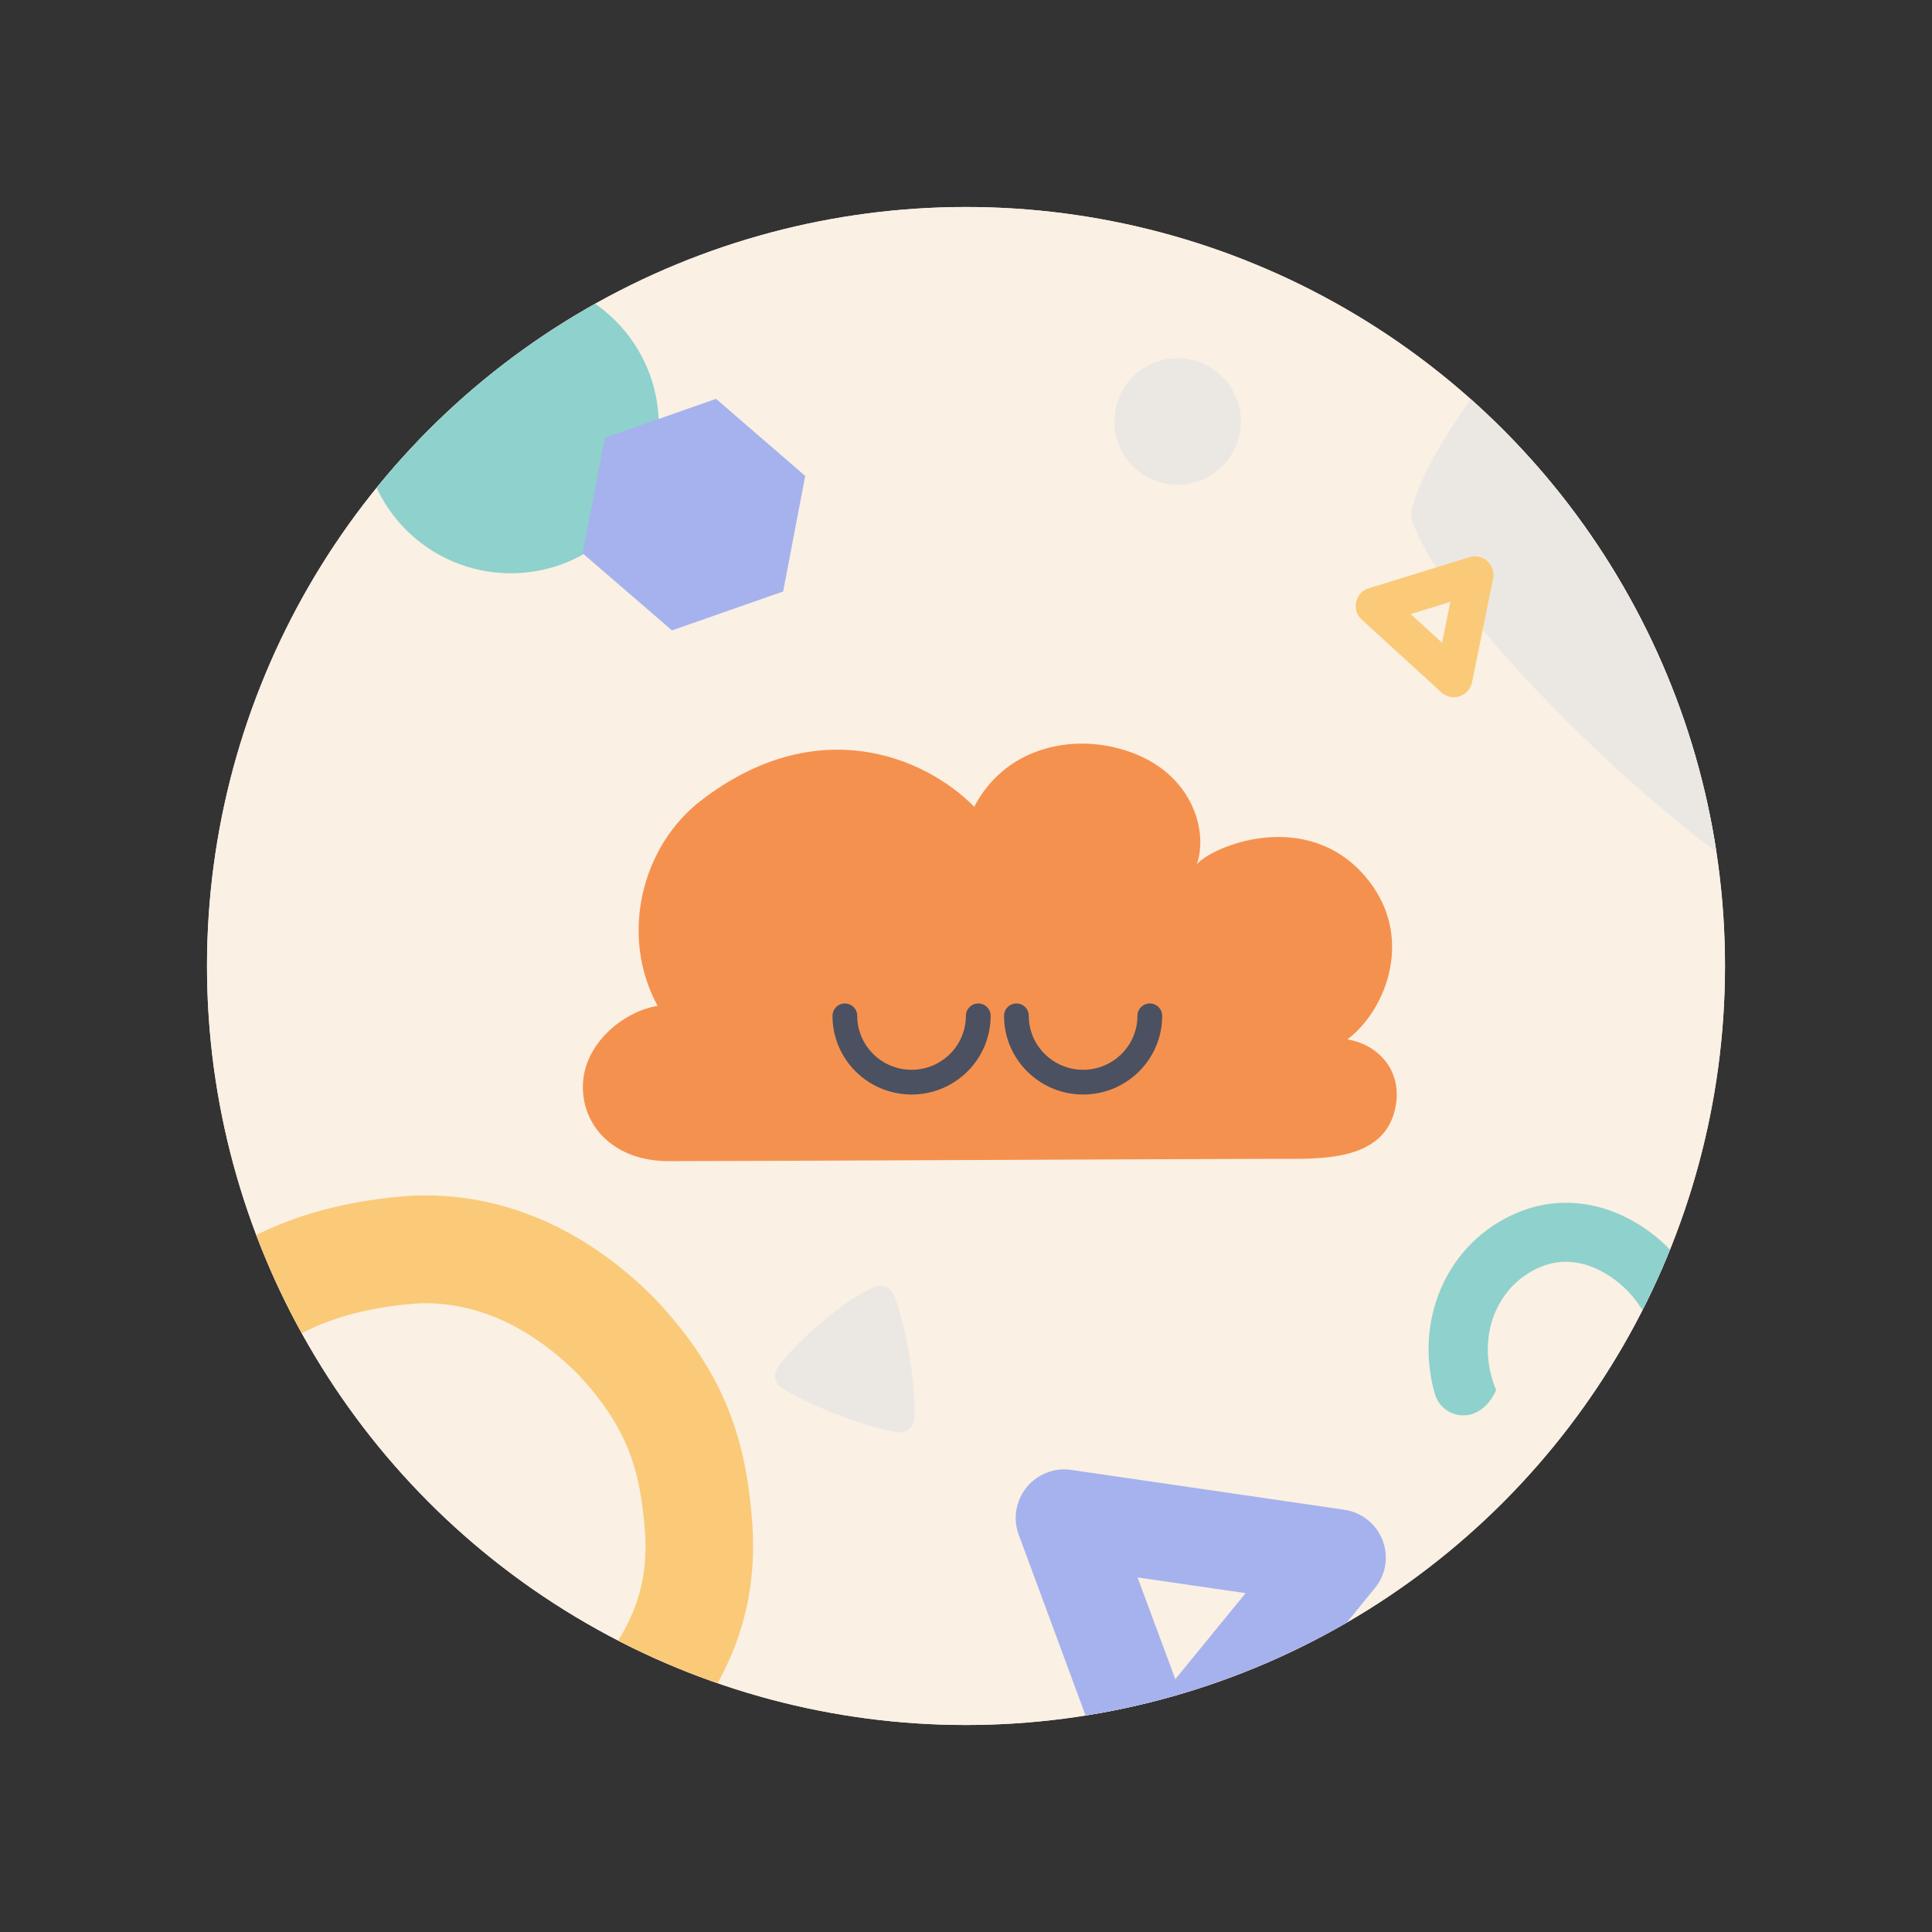
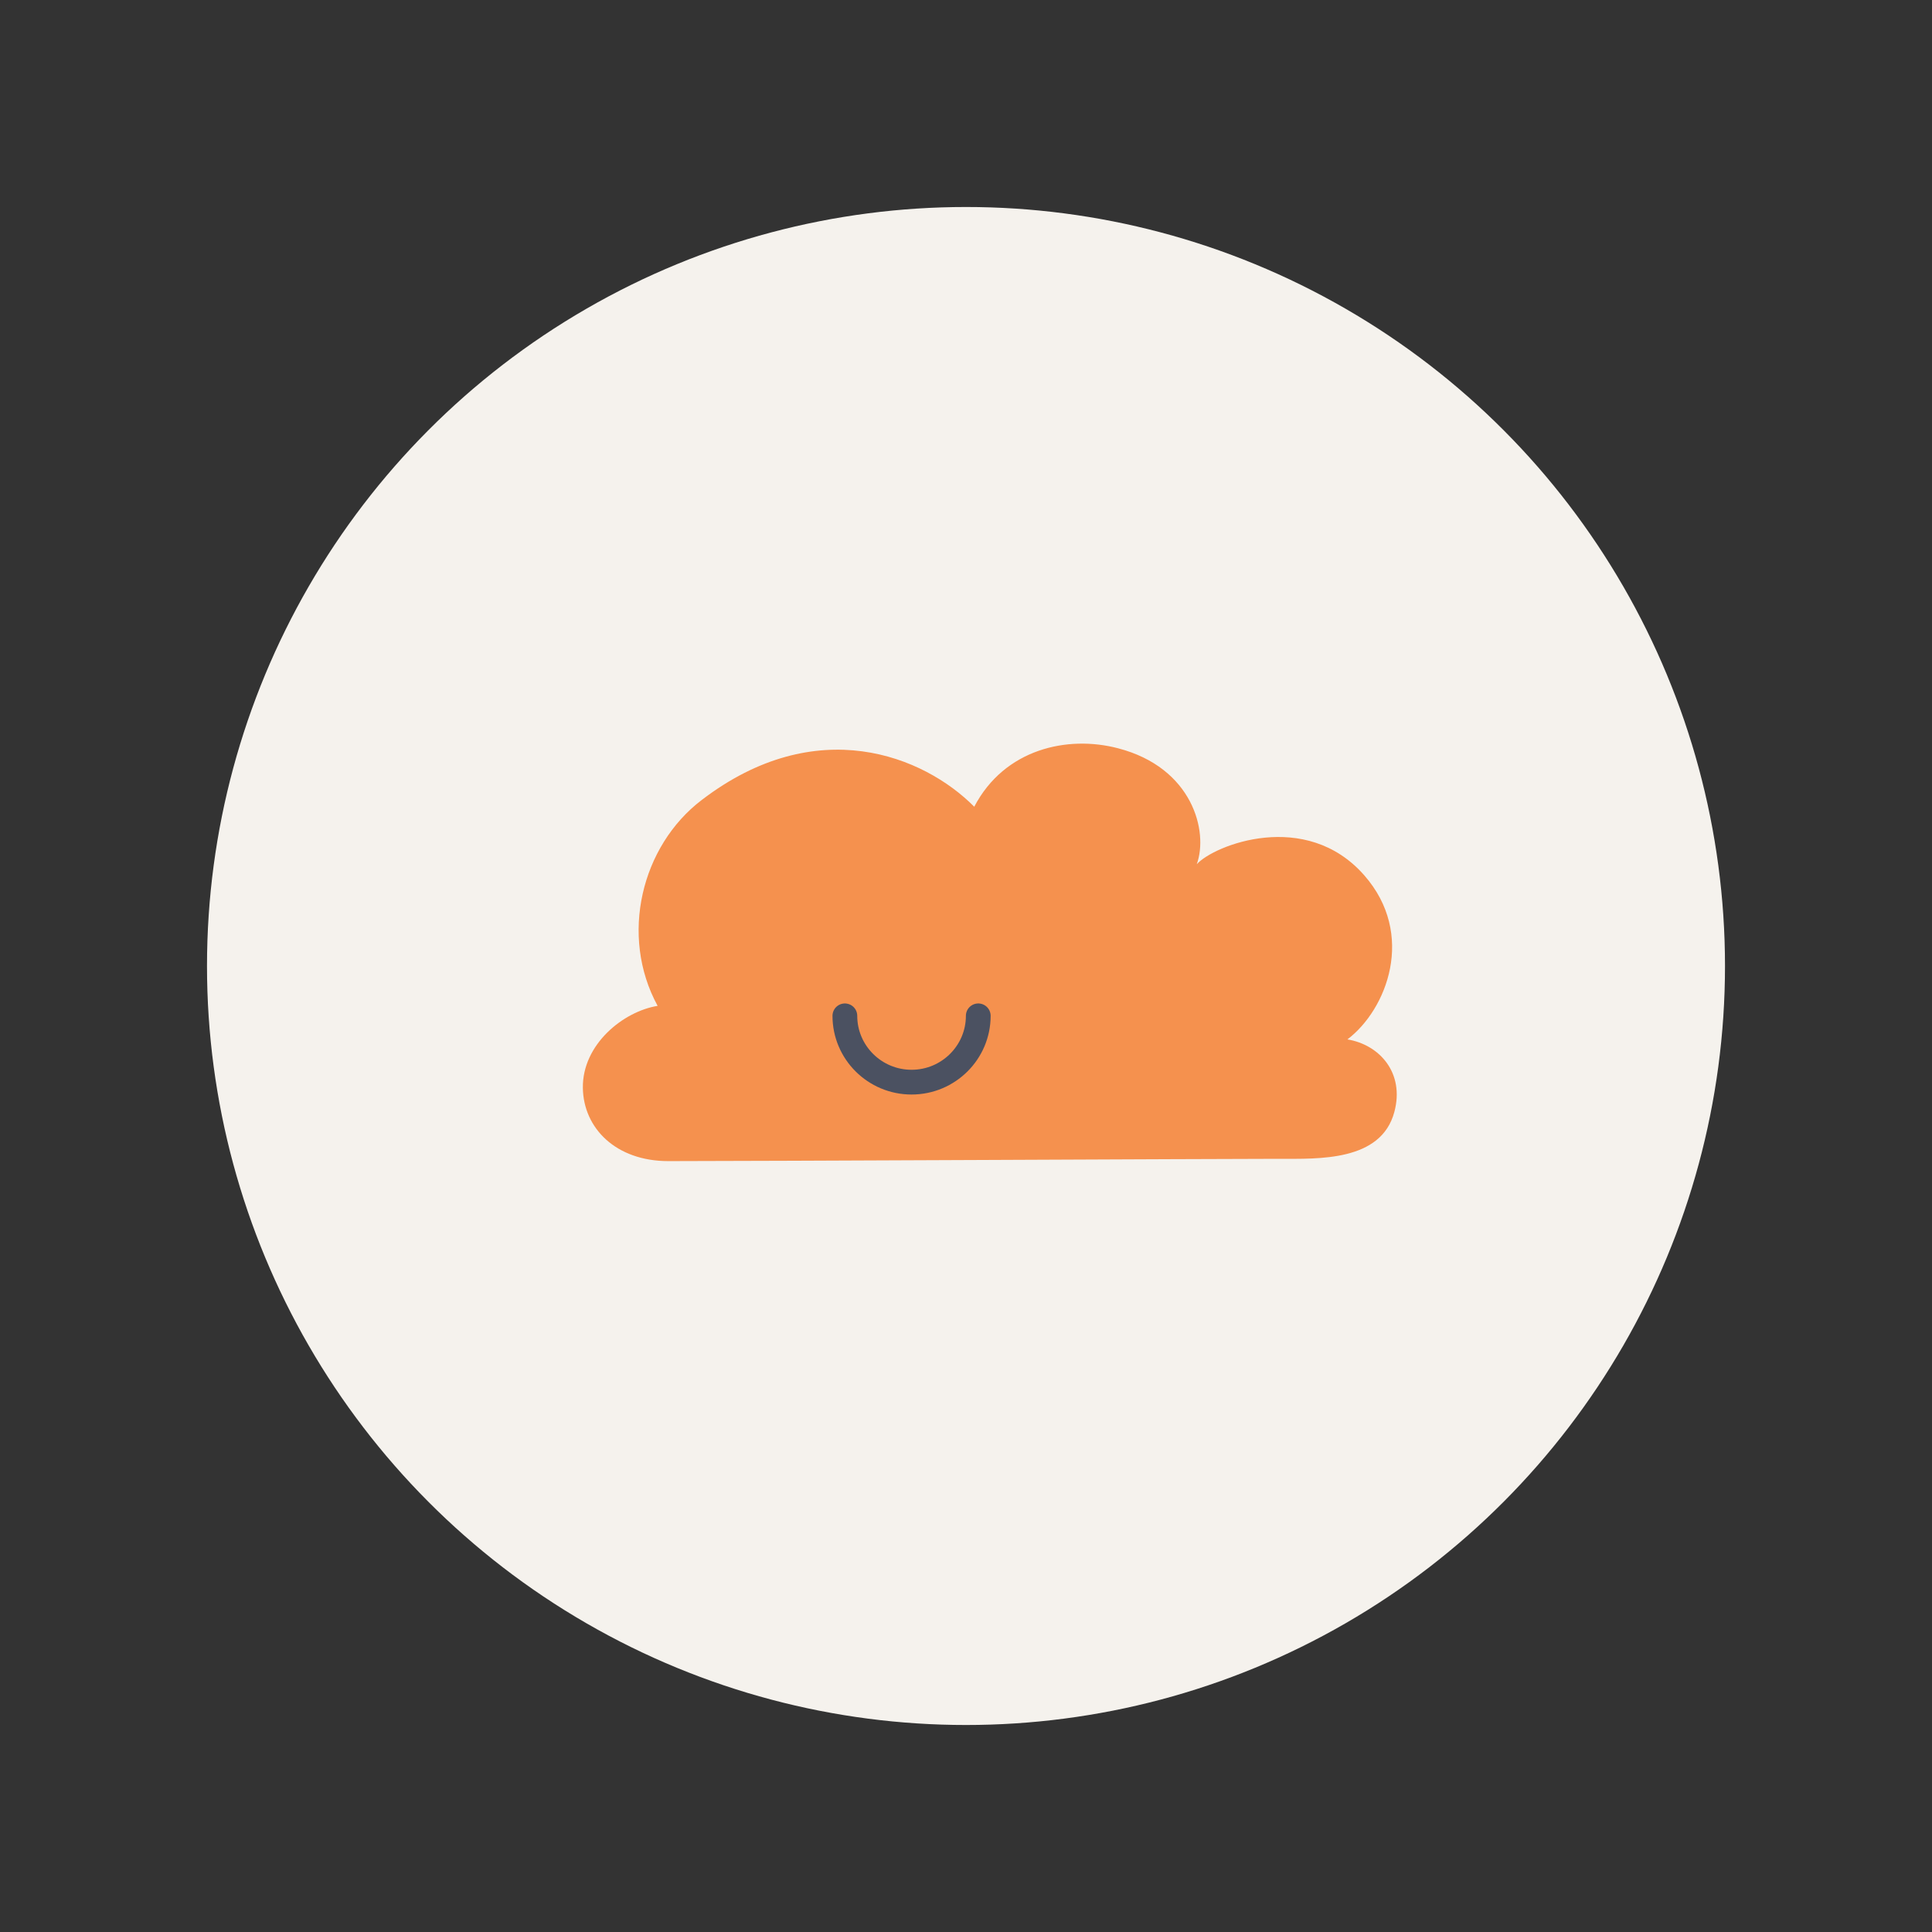
<svg xmlns="http://www.w3.org/2000/svg" xmlns:xlink="http://www.w3.org/1999/xlink" version="1.1" x="0px" y="0px" viewBox="0 0 1008 1008" style="enable-background:new 0 0 1008 1008;" xml:space="preserve">
  <rect x="0" y="0" width="1008" height="1008" fill="#333333" stroke="none" />
  <style type="text/css">
	.st0{fill:#FAF0E3;}
	.st1{fill:#FFFFFF;}
	.st2{fill:#FAF0E4;}
	.st3{fill:#FACA78;}
	.st4{fill:#80D2F2;}
	.st5{fill:#FAF7F2;}
	.st6{fill:#F5F2ED;}
	.st7{fill:#505669;}
	.st8{clip-path:url(#SVGID_2_);}
	.st9{fill:none;stroke:#4B5161;stroke-width:9.227;stroke-linecap:round;stroke-miterlimit:10;}
	.st10{fill:#4B5161;stroke:#64BBDE;stroke-width:38.434;stroke-linecap:round;stroke-miterlimit:10;}
	.st11{clip-path:url(#SVGID_4_);}
	.st12{fill:#72C7E8;}
	.st13{fill:#F4E6D5;}
	.st14{clip-path:url(#SVGID_6_);}
	.st15{fill:#F5A571;}
	.st16{fill:none;stroke:#F5A571;stroke-width:93.076;stroke-linecap:round;stroke-miterlimit:10;}
	.st17{fill:#F47D31;}
	.st18{fill:none;}
	.st19{fill:#FCF5EB;}
	.st20{fill:#4B5161;}
	.st21{fill:#828DAB;}
	
		.st22{opacity:0.44;clip-path:url(#SVGID_8_);fill:none;stroke:#F5914E;stroke-width:52.957;stroke-linecap:round;stroke-miterlimit:10;}
	.st23{fill:#F37D31;}
	.st24{fill:#64BBDE;}
	.st25{clip-path:url(#SVGID_10_);}
	.st26{fill:#7A7481;}
	.st27{clip-path:url(#SVGID_10_);fill:none;stroke:#7A7481;stroke-width:51.671;stroke-linecap:round;stroke-miterlimit:10;}
	.st28{fill:#514241;}
	.st29{fill:#6E778F;}
	.st30{fill:#5A6275;}
	.st31{clip-path:url(#SVGID_14_);fill:#4B5161;}
	.st32{clip-path:url(#SVGID_16_);fill:#4B5161;}
	.st33{fill:none;stroke:#4B5161;stroke-width:16.77;stroke-linecap:round;stroke-linejoin:round;stroke-miterlimit:10;}
	.st34{fill:none;stroke:#F5F2ED;stroke-width:25;stroke-linecap:round;stroke-linejoin:round;stroke-miterlimit:10;}
	.st35{fill:#EFECE7;}
	.st36{fill:#665352;}
	.st37{fill:none;stroke:#514241;stroke-width:12.188;stroke-linecap:round;stroke-miterlimit:10;}
	.st38{fill:#FFDEA6;}
	.st39{clip-path:url(#SVGID_18_);fill:#F3F1EC;}
	.st40{clip-path:url(#SVGID_18_);fill:#514241;}
	.st41{clip-path:url(#SVGID_20_);fill:#F3F1EC;}
	.st42{clip-path:url(#SVGID_20_);fill:#514241;}
	.st43{fill:#FED58C;}
	.st44{fill:#A0E4F9;}
	.st45{fill:#52B6DE;}
	.st46{opacity:0.58;fill:#F5C471;}
	.st47{fill:none;stroke:#FFFFFF;stroke-width:13;stroke-linecap:round;stroke-miterlimit:10;}
	.st48{fill:none;stroke:#665352;stroke-width:12.188;stroke-linecap:round;stroke-miterlimit:10;}
	.st49{fill:none;stroke:#514241;stroke-width:3.855;stroke-linecap:round;stroke-miterlimit:10;}
	.st50{fill:none;stroke:#F5A571;stroke-width:48.385;stroke-linecap:round;stroke-miterlimit:10;}
	.st51{fill:none;stroke:#514241;stroke-width:10.852;stroke-linecap:round;stroke-linejoin:round;stroke-miterlimit:10;}
	.st52{fill:none;stroke:#514241;stroke-width:10.852;stroke-linecap:round;stroke-miterlimit:10;}
	.st53{clip-path:url(#SVGID_22_);fill:#F5F2ED;}
	.st54{clip-path:url(#SVGID_22_);}
	.st55{fill:#EBE8E4;}
	.st56{fill:none;stroke:#EBE8E4;stroke-width:2.178;stroke-linecap:round;stroke-miterlimit:10;}
	.st57{clip-path:url(#SVGID_22_);fill:#FAF7F2;}
	.st58{fill:none;stroke:#EFECE7;stroke-width:2.007;stroke-linecap:round;stroke-miterlimit:10;}
	.st59{fill:none;stroke:#EBE8E4;stroke-width:2.353;stroke-miterlimit:10;}
	.st60{fill:none;stroke:#F5F2ED;stroke-width:2.563;stroke-miterlimit:10;}
	.st61{fill:#F7ECDC;}
	.st62{fill:#544F59;}
	.st63{fill:#F5C471;}
	.st64{fill:#FC7C86;}
	.st65{fill:none;stroke:#FED58C;stroke-width:5.844;stroke-linecap:round;stroke-miterlimit:10;}
	.st66{fill:#4592D1;}
	.st67{fill:#F26C77;}
	.st68{fill:none;stroke:#4B5161;stroke-width:1.272;stroke-linecap:round;stroke-linejoin:round;stroke-miterlimit:10;}
	.st69{fill:#F3F1EC;}
	.st70{fill:none;stroke:#FC7C86;stroke-width:5.844;stroke-linecap:round;stroke-miterlimit:10;}
	.st71{fill:none;stroke:#7A7482;stroke-width:1.394;stroke-linecap:round;stroke-miterlimit:10;}
	.st72{fill:#524D57;}
	.st73{fill:none;stroke:#524D57;stroke-width:4.461;stroke-linecap:round;stroke-miterlimit:10;}
	.st74{fill:#7A7482;}
	.st75{fill:#67626E;}
	.st76{fill:none;stroke:#FCF5EB;stroke-width:3.596;stroke-miterlimit:10;}
	.st77{fill:none;stroke:#FCF5EB;stroke-width:1.13;stroke-linecap:round;stroke-miterlimit:10;}
	.st78{fill:none;stroke:#544F59;stroke-width:3.954;stroke-linecap:round;stroke-miterlimit:10;}
	.st79{fill:none;stroke:#7A7482;stroke-width:3.963;stroke-linecap:round;stroke-miterlimit:10;}
	.st80{fill:none;stroke:#FC7C86;stroke-width:5.064;stroke-linecap:round;stroke-miterlimit:10;}
	.st81{fill:none;stroke:#FACA78;stroke-width:3.302;stroke-linecap:round;stroke-miterlimit:10;}
	.st82{fill:#65A9E0;}
	.st83{fill:#E8646F;}
	.st84{fill:none;stroke:#5A6175;stroke-width:25.542;stroke-miterlimit:10;}
	.st85{fill:none;stroke:#FAF7F2;stroke-width:25.541;stroke-miterlimit:10;}
	.st86{fill:#5A6175;}
	.st87{fill:none;stroke:#4B5161;stroke-width:25.542;stroke-miterlimit:10;}
	.st88{fill:none;stroke:#FACA78;stroke-width:26.05;stroke-linecap:round;stroke-linejoin:round;stroke-miterlimit:10;}
	.st89{fill:none;stroke:#52B6DE;stroke-width:26.109;stroke-miterlimit:10;}
	.st90{fill:none;stroke:#72C7E8;stroke-width:26.109;stroke-miterlimit:10;}
	.st91{fill:none;stroke:#F5C471;stroke-width:26.05;stroke-miterlimit:10;}
	.st92{fill:none;stroke:#F5A571;stroke-width:21.885;stroke-linecap:round;stroke-linejoin:round;stroke-miterlimit:10;}
	.st93{fill:none;stroke:#524D57;stroke-width:5.252;stroke-linecap:round;stroke-linejoin:round;stroke-miterlimit:10;}
	.st94{fill:#F5E4D7;}
	.st95{clip-path:url(#SVGID_26_);fill:#514241;}
	.st96{clip-path:url(#SVGID_28_);fill:#514241;}
	.st97{fill:#A6B2ED;}
	.st98{fill:#8A9AED;}
	.st99{fill:#55C2BB;}
	.st100{fill:#8ED1CD;}
	.st101{clip-path:url(#SVGID_30_);}
	.st102{fill:none;stroke:#4B5161;stroke-width:19.474;stroke-linecap:round;stroke-miterlimit:10;}
	.st103{fill:none;stroke:#FAF7F2;stroke-width:18;stroke-linecap:round;stroke-miterlimit:10;}
	.st104{clip-path:url(#SVGID_32_);}
	.st105{fill:none;stroke:#4B5161;stroke-width:25.148;stroke-linecap:round;stroke-miterlimit:10;}
	.st106{fill:none;stroke:#FAF7F2;stroke-width:23.244;stroke-linecap:round;stroke-miterlimit:10;}
	.st107{fill:none;stroke:#F58B44;stroke-width:22;stroke-linecap:round;stroke-linejoin:round;stroke-miterlimit:10;}
	.st108{clip-path:url(#SVGID_34_);}
	.st109{fill:#FF8F98;}
	.st110{fill:#F5914E;}
	.st111{fill:none;stroke:#4B5161;stroke-width:10;stroke-linecap:round;stroke-miterlimit:10;}
	.st112{clip-path:url(#SVGID_36_);}
	.st113{fill:none;stroke:#52B6DE;stroke-width:107.942;stroke-linecap:round;stroke-linejoin:round;stroke-miterlimit:10;}
	.st114{fill:none;stroke:#524D57;stroke-width:25.906;stroke-linecap:round;stroke-linejoin:round;stroke-miterlimit:10;}
	.st115{clip-path:url(#SVGID_38_);}
	.st116{opacity:0.8;}
	.st117{fill:#7BCDC8;}
	.st118{fill:#97DEDA;}
	.st119{opacity:0.4;}
	.st120{opacity:0.15;}
	.st121{clip-path:url(#SVGID_40_);}
	.st122{opacity:0.5;fill:#559AD1;}
	.st123{fill:#559AD1;}
	.st124{fill:#F4E6D4;}
	.st125{fill:none;stroke:#EDD4C2;stroke-width:16.862;stroke-linecap:round;stroke-miterlimit:10;}
	.st126{fill:none;stroke:#EDD4C2;stroke-width:20.023;stroke-linecap:round;stroke-miterlimit:10;}
	.st127{fill:#EDD4C2;}
	.st128{fill:none;stroke:#F5E4D7;stroke-width:21.077;stroke-linejoin:round;stroke-miterlimit:10;}
	.st129{fill:#F2DED0;}
	.st130{fill:none;stroke:#EDD4C2;stroke-width:21.077;stroke-linecap:round;stroke-linejoin:round;stroke-miterlimit:10;}
	.st131{fill:none;stroke:#F2DED0;stroke-width:22.658;stroke-linecap:round;stroke-miterlimit:10;}
	.st132{fill:none;stroke:#FAF0E3;stroke-width:22.658;stroke-linecap:square;stroke-miterlimit:10;}
	.st133{fill:none;stroke:#EDD4C2;stroke-width:22.658;stroke-linecap:square;stroke-miterlimit:10;}
	.st134{fill:none;stroke:#F2DED0;stroke-width:22.658;stroke-linecap:square;stroke-miterlimit:10;}
	.st135{fill:none;stroke:#F5E4D7;stroke-width:18.915;stroke-linecap:round;stroke-miterlimit:10;}
	.st136{fill:none;stroke:#D8BFAD;stroke-width:4.723;stroke-linecap:round;stroke-miterlimit:10;}
	.st137{opacity:0.72;fill:#FFFFFF;}
	.st138{opacity:0.85;fill:#FFFFFF;}
	.st139{clip-path:url(#SVGID_42_);}
	.st140{clip-path:url(#SVGID_44_);}
	.st141{fill:none;stroke:#4B5161;stroke-width:11.915;stroke-linecap:round;stroke-miterlimit:10;}
	.st142{fill:#4B5161;stroke:#64BBDE;stroke-width:49.632;stroke-linecap:round;stroke-miterlimit:10;}
	.st143{fill:none;stroke:#80D2F2;stroke-width:22.153;stroke-linecap:square;stroke-miterlimit:10;}
	.st144{fill:none;stroke:#FCF5EB;stroke-width:22.153;stroke-linecap:square;stroke-miterlimit:10;}
	.st145{fill:none;stroke:#5A6275;stroke-width:22.153;stroke-linecap:square;stroke-miterlimit:10;}
	.st146{fill:none;stroke:#EDD4C2;stroke-width:16.486;stroke-linecap:round;stroke-miterlimit:10;}
	.st147{fill:none;stroke:#EDD4C2;stroke-width:18.547;stroke-linecap:round;stroke-miterlimit:10;}
	.st148{fill:none;stroke:#72C7E8;stroke-width:22.153;stroke-linecap:square;stroke-miterlimit:10;}
	.st149{fill:none;stroke:#4B5161;stroke-width:22.153;stroke-linecap:square;stroke-miterlimit:10;}
	.st150{fill:#EE6F22;}
	.st151{fill:none;stroke:#52B6DE;stroke-width:18.494;stroke-linecap:round;stroke-miterlimit:10;}
	.st152{fill:none;stroke:#4B5161;stroke-width:4.618;stroke-linecap:round;stroke-linejoin:round;stroke-miterlimit:10;}
	.st153{fill:none;stroke:#4B5161;stroke-width:4.618;stroke-linecap:round;stroke-miterlimit:10;}
	.st154{fill:none;stroke:#80D2F2;stroke-width:20.608;stroke-linecap:round;stroke-miterlimit:10;}
	.st155{fill:none;stroke:#F47D31;stroke-width:20.608;stroke-linecap:square;stroke-miterlimit:10;}
	.st156{clip-path:url(#SVGID_46_);fill:#F5F3EE;}
	.st157{clip-path:url(#SVGID_46_);}
	.st158{fill:none;stroke:#52B6DE;stroke-width:51.855;stroke-linecap:round;stroke-linejoin:round;stroke-miterlimit:10;}
	.st159{fill:none;stroke:#524D57;stroke-width:12.445;stroke-linecap:round;stroke-linejoin:round;stroke-miterlimit:10;}
	.st160{clip-path:url(#SVGID_48_);fill:#524D57;}
	.st161{clip-path:url(#SVGID_50_);fill:#524D57;}
	.st162{clip-path:url(#SVGID_46_);fill:#FFFFFF;}
	.st163{clip-path:url(#SVGID_46_);fill:#8ED1CD;}
	.st164{fill:none;stroke:#F5C471;stroke-width:13.205;stroke-linecap:round;stroke-miterlimit:10;}
	.st165{fill:none;stroke:#F47D31;stroke-width:23.213;stroke-linecap:round;stroke-miterlimit:10;}
	.st166{fill:none;stroke:#F47D31;stroke-width:34.355;stroke-linecap:round;stroke-miterlimit:10;}
	.st167{clip-path:url(#SVGID_52_);}
	.st168{clip-path:url(#SVGID_54_);}
	.st169{fill:none;stroke:#F58B44;stroke-width:28.41;stroke-linecap:round;stroke-linejoin:round;stroke-miterlimit:10;}
	.st170{clip-path:url(#SVGID_56_);}
	.st171{fill:none;stroke:#4B5161;stroke-width:12.914;stroke-linecap:round;stroke-miterlimit:10;}
	.st172{clip-path:url(#SVGID_58_);}
	.st173{fill:none;stroke:#52B6DE;stroke-width:139.391;stroke-linecap:round;stroke-linejoin:round;stroke-miterlimit:10;}
	.st174{fill:none;stroke:#524D57;stroke-width:33.454;stroke-linecap:round;stroke-linejoin:round;stroke-miterlimit:10;}
	.st175{fill:none;stroke:#80D2F2;stroke-width:28.608;stroke-linecap:square;stroke-miterlimit:10;}
	.st176{fill:none;stroke:#FCF5EB;stroke-width:28.608;stroke-linecap:square;stroke-miterlimit:10;}
	.st177{fill:none;stroke:#5A6275;stroke-width:28.608;stroke-linecap:square;stroke-miterlimit:10;}
	.st178{fill:none;stroke:#EDD4C2;stroke-width:21.289;stroke-linecap:round;stroke-miterlimit:10;}
	.st179{fill:none;stroke:#EDD4C2;stroke-width:23.951;stroke-linecap:round;stroke-miterlimit:10;}
	.st180{fill:none;stroke:#72C7E8;stroke-width:28.608;stroke-linecap:square;stroke-miterlimit:10;}
	.st181{fill:none;stroke:#4B5161;stroke-width:28.608;stroke-linecap:square;stroke-miterlimit:10;}
	.st182{fill:none;stroke:#52B6DE;stroke-width:23.882;stroke-linecap:round;stroke-miterlimit:10;}
	.st183{fill:none;stroke:#4B5161;stroke-width:5.963;stroke-linecap:round;stroke-linejoin:round;stroke-miterlimit:10;}
	.st184{fill:none;stroke:#4B5161;stroke-width:5.963;stroke-linecap:round;stroke-miterlimit:10;}
	.st185{fill:none;stroke:#80D2F2;stroke-width:26.612;stroke-linecap:round;stroke-miterlimit:10;}
	.st186{fill:none;stroke:#F47D31;stroke-width:26.612;stroke-linecap:square;stroke-miterlimit:10;}
	.st187{clip-path:url(#SVGID_60_);fill:#F5F3EE;}
	.st188{clip-path:url(#SVGID_60_);}
	.st189{fill:none;stroke:#52B6DE;stroke-width:66.963;stroke-linecap:round;stroke-linejoin:round;stroke-miterlimit:10;}
	.st190{fill:none;stroke:#524D57;stroke-width:16.071;stroke-linecap:round;stroke-linejoin:round;stroke-miterlimit:10;}
	.st191{clip-path:url(#SVGID_62_);fill:#524D57;}
	.st192{clip-path:url(#SVGID_64_);fill:#524D57;}
	.st193{clip-path:url(#SVGID_60_);fill:#FFFFFF;}
	.st194{clip-path:url(#SVGID_60_);fill:#8ED1CD;}
	.st195{fill:none;stroke:#F5C471;stroke-width:17.052;stroke-linecap:round;stroke-miterlimit:10;}
	.st196{fill:none;stroke:#F47D31;stroke-width:29.976;stroke-linecap:round;stroke-miterlimit:10;}
	.st197{fill:none;stroke:#F47D31;stroke-width:44.364;stroke-linecap:round;stroke-miterlimit:10;}
	.st198{clip-path:url(#SVGID_66_);}
	.st199{fill:none;stroke:#FFFFFF;stroke-width:16.055;stroke-miterlimit:10;}
	.st200{fill:none;stroke:#F47D31;stroke-width:16.055;stroke-linecap:round;stroke-miterlimit:10;}
	.st201{clip-path:url(#SVGID_68_);fill:none;stroke:#F06E1D;stroke-width:16.055;stroke-linecap:round;stroke-miterlimit:10;}
	.st202{fill:none;stroke:#4B5161;stroke-width:6.184;stroke-linecap:round;stroke-miterlimit:10;}
	.st203{fill:#EF6214;}
	.st204{fill:#F9B041;}
	.st205{opacity:0.5;}
	.st206{fill:none;stroke:#F9B042;stroke-width:5.169;stroke-linecap:round;stroke-miterlimit:10;}
	.st207{fill:#FF7E25;}
	.st208{fill:#FFB033;}
	.st209{clip-path:url(#SVGID_70_);}
	.st210{fill:none;stroke:#FFFFFF;stroke-width:17.168;stroke-miterlimit:10;}
	.st211{fill:none;stroke:#F47D31;stroke-width:17.168;stroke-linecap:round;stroke-miterlimit:10;}
	.st212{clip-path:url(#SVGID_72_);fill:none;stroke:#F06E1D;stroke-width:17.168;stroke-linecap:round;stroke-miterlimit:10;}
	.st213{fill:none;stroke:#4B5161;stroke-width:6.613;stroke-linecap:round;stroke-miterlimit:10;}
	.st214{fill:none;stroke:#F9B042;stroke-width:5.608;stroke-linecap:round;stroke-miterlimit:10;}
	.st215{clip-path:url(#SVGID_74_);}
	.st216{fill:#626A7F;}
	.st217{fill:none;stroke:#80D2F2;stroke-width:12.124;stroke-linecap:square;stroke-miterlimit:10;}
	.st218{fill:none;stroke:#FCF5EB;stroke-width:12.124;stroke-linecap:square;stroke-miterlimit:10;}
	.st219{fill:none;stroke:#5A6275;stroke-width:12.124;stroke-linecap:square;stroke-miterlimit:10;}
	.st220{fill:none;stroke:#EDD4C2;stroke-width:9.023;stroke-linecap:round;stroke-miterlimit:10;}
	.st221{fill:none;stroke:#EDD4C2;stroke-width:10.151;stroke-linecap:round;stroke-miterlimit:10;}
	.st222{fill:none;stroke:#72C7E8;stroke-width:12.124;stroke-linecap:square;stroke-miterlimit:10;}
	.st223{fill:none;stroke:#4B5161;stroke-width:12.124;stroke-linecap:square;stroke-miterlimit:10;}
	.st224{fill:none;stroke:#80D2F2;stroke-width:11.279;stroke-linecap:round;stroke-miterlimit:10;}
	.st225{fill:none;stroke:#F47D31;stroke-width:11.279;stroke-linecap:square;stroke-miterlimit:10;}
	.st226{fill:none;stroke:#F47D31;stroke-width:11.279;stroke-linecap:round;stroke-miterlimit:10;}
	.st227{clip-path:url(#SVGID_76_);fill:#626A7F;}
	.st228{clip-path:url(#SVGID_76_);}
	.st229{fill:none;stroke:#52B6DE;stroke-width:21.536;stroke-linecap:round;stroke-miterlimit:10;}
	.st230{fill:#52B7DE;}
	.st231{fill:none;stroke:#4B5161;stroke-width:21.536;stroke-linecap:round;stroke-miterlimit:10;}
	.st232{fill:none;stroke:#4B5161;stroke-width:21.536;stroke-miterlimit:10;}
	.st233{fill:none;stroke:#82D1F0;stroke-width:21.536;stroke-linecap:round;stroke-miterlimit:10;}
	.st234{fill:none;stroke:#5A6175;stroke-width:21.536;stroke-linecap:round;stroke-miterlimit:10;}
	.st235{fill:none;stroke:#5A6175;stroke-width:21.536;stroke-miterlimit:10;}
	.st236{clip-path:url(#SVGID_78_);fill:#EE6F22;}
	.st237{clip-path:url(#SVGID_80_);}
	.st238{fill:none;stroke:#82D1F0;stroke-width:17.627;stroke-linecap:round;stroke-miterlimit:10;}
	.st239{fill:none;stroke:#F47D31;stroke-width:17.627;stroke-linejoin:round;stroke-miterlimit:10;}
	.st240{fill:none;stroke:#F47D31;stroke-width:17.627;stroke-linecap:round;stroke-linejoin:round;stroke-miterlimit:10;}
	.st241{clip-path:url(#SVGID_82_);}
	.st242{fill:#73B5EB;}
	.st243{fill:none;stroke:#4B5161;stroke-width:12.982;stroke-linecap:round;stroke-linejoin:round;stroke-miterlimit:10;}
	.st244{clip-path:url(#SVGID_84_);}
	.st245{fill:none;stroke:#FAF0E3;stroke-width:16.862;stroke-linecap:round;stroke-miterlimit:10;}
	.st246{fill:none;stroke:#F47D31;stroke-width:21.077;stroke-linejoin:round;stroke-miterlimit:10;}
	.st247{fill:none;stroke:#80D2F2;stroke-width:21.077;stroke-linecap:round;stroke-linejoin:round;stroke-miterlimit:10;}
	.st248{fill:none;stroke:#4B5161;stroke-width:22.658;stroke-linecap:round;stroke-miterlimit:10;}
	.st249{fill:none;stroke:#72C7E8;stroke-width:22.658;stroke-linecap:square;stroke-miterlimit:10;}
	.st250{fill:none;stroke:#FCF5EB;stroke-width:22.658;stroke-linecap:square;stroke-miterlimit:10;}
	.st251{fill:none;stroke:#4B5161;stroke-width:22.658;stroke-linecap:square;stroke-miterlimit:10;}
	.st252{fill:none;stroke:#52B6DE;stroke-width:18.915;stroke-linecap:round;stroke-miterlimit:10;}
	.st253{fill:none;stroke:#4B5161;stroke-width:4.723;stroke-linecap:round;stroke-linejoin:round;stroke-miterlimit:10;}
	.st254{fill:none;stroke:#4B5161;stroke-width:4.723;stroke-linecap:round;stroke-miterlimit:10;}
	.st255{fill:none;stroke:#EDD4C2;stroke-width:21.774;stroke-linecap:round;stroke-miterlimit:10;}
	.st256{fill:none;stroke:#EDD4C2;stroke-width:25.857;stroke-linecap:round;stroke-miterlimit:10;}
	.st257{fill:none;stroke:#F5E4D7;stroke-width:27.218;stroke-linejoin:round;stroke-miterlimit:10;}
	.st258{fill:none;stroke:#EDD4C2;stroke-width:27.218;stroke-linecap:round;stroke-linejoin:round;stroke-miterlimit:10;}
	.st259{fill:none;stroke:#F2DED0;stroke-width:29.259;stroke-linecap:round;stroke-miterlimit:10;}
	.st260{fill:none;stroke:#FAF0E3;stroke-width:29.259;stroke-linecap:square;stroke-miterlimit:10;}
	.st261{fill:none;stroke:#EDD4C2;stroke-width:29.259;stroke-linecap:square;stroke-miterlimit:10;}
	.st262{fill:none;stroke:#F2DED0;stroke-width:29.259;stroke-linecap:square;stroke-miterlimit:10;}
	.st263{fill:none;stroke:#F5E4D7;stroke-width:24.426;stroke-linecap:round;stroke-miterlimit:10;}
	.st264{fill:none;stroke:#D8BFAD;stroke-width:6.099;stroke-linecap:round;stroke-miterlimit:10;}
	.st265{clip-path:url(#SVGID_86_);}
	.st266{fill:none;stroke:#FAF0E3;stroke-width:21.774;stroke-linecap:round;stroke-miterlimit:10;}
	.st267{fill:none;stroke:#F47D31;stroke-width:27.218;stroke-linejoin:round;stroke-miterlimit:10;}
	.st268{fill:none;stroke:#80D2F2;stroke-width:27.218;stroke-linecap:round;stroke-linejoin:round;stroke-miterlimit:10;}
	.st269{fill:none;stroke:#4B5161;stroke-width:29.259;stroke-linecap:round;stroke-miterlimit:10;}
	.st270{fill:none;stroke:#72C7E8;stroke-width:29.259;stroke-linecap:square;stroke-miterlimit:10;}
	.st271{fill:none;stroke:#FCF5EB;stroke-width:29.259;stroke-linecap:square;stroke-miterlimit:10;}
	.st272{fill:none;stroke:#4B5161;stroke-width:29.259;stroke-linecap:square;stroke-miterlimit:10;}
	.st273{fill:none;stroke:#52B6DE;stroke-width:24.426;stroke-linecap:round;stroke-miterlimit:10;}
	.st274{fill:none;stroke:#4B5161;stroke-width:6.099;stroke-linecap:round;stroke-linejoin:round;stroke-miterlimit:10;}
	.st275{fill:none;stroke:#4B5161;stroke-width:6.099;stroke-linecap:round;stroke-miterlimit:10;}
	.st276{clip-path:url(#SVGID_88_);}
	.st277{clip-path:url(#SVGID_88_);fill:none;stroke:#7A7481;stroke-width:40;stroke-linecap:round;stroke-miterlimit:10;}
	.st278{clip-path:url(#SVGID_92_);fill:#4B5161;}
	.st279{clip-path:url(#SVGID_94_);fill:#4B5161;}
	.st280{clip-path:url(#SVGID_98_);}
	.st281{fill:#FDD48B;}
	.st282{fill:#F9C978;}
	.st283{clip-path:url(#SVGID_100_);fill:#FDD48B;}
	.st284{fill:none;stroke:#4B5161;stroke-width:7.249;stroke-linecap:round;stroke-linejoin:round;stroke-miterlimit:10;}
	.st285{fill:#F9F6F1;}
	.st286{clip-path:url(#SVGID_102_);fill:#4B5161;}
	.st287{clip-path:url(#SVGID_104_);fill:#4B5161;}
	.st288{clip-path:url(#SVGID_106_);}
	.st289{fill:#413D45;}
	.st290{clip-path:url(#SVGID_108_);fill:#7A7481;}
	.st291{clip-path:url(#SVGID_110_);fill:#4B5161;}
	.st292{clip-path:url(#SVGID_112_);fill:#4B5161;}
	.st293{clip-path:url(#SVGID_114_);}
	.st294{fill:none;stroke:#413D45;stroke-width:12.055;stroke-linecap:round;stroke-miterlimit:10;}
	.st295{clip-path:url(#SVGID_116_);}
	.st296{fill:none;stroke:#67626E;stroke-width:70.658;stroke-linecap:round;stroke-miterlimit:10;}
	.st297{fill:none;stroke:#413D45;stroke-width:11.084;stroke-linecap:round;stroke-linejoin:round;stroke-miterlimit:10;}
	.st298{fill:none;stroke:#413D45;stroke-width:12.982;stroke-linecap:round;stroke-linejoin:round;stroke-miterlimit:10;}
	.st299{fill:none;stroke:#F47D31;stroke-width:10.947;stroke-linejoin:round;stroke-miterlimit:10;}
	.st300{fill:#4B5161;stroke:#4B5161;stroke-width:0.274;stroke-miterlimit:10;}
	.st301{fill:none;stroke:#4B5161;stroke-width:11.768;stroke-linecap:round;stroke-miterlimit:10;}
	.st302{fill:none;stroke:#52B6DE;stroke-width:11.768;stroke-linecap:round;stroke-miterlimit:10;}
	.st303{fill:none;stroke:#FCF5EB;stroke-width:11.768;stroke-miterlimit:10;}
	.st304{fill:none;stroke:#72C7E8;stroke-width:11.768;stroke-linecap:round;stroke-miterlimit:10;}
	.st305{fill:none;stroke:#80D2F2;stroke-width:10.947;stroke-linecap:round;stroke-linejoin:round;stroke-miterlimit:10;}
	.st306{fill:none;stroke:#52B6DE;stroke-width:9.825;stroke-linecap:round;stroke-miterlimit:10;}
	.st307{fill:none;stroke:#4B5161;stroke-width:2.453;stroke-linecap:round;stroke-linejoin:round;stroke-miterlimit:10;}
	.st308{fill:none;stroke:#4B5161;stroke-width:2.453;stroke-linecap:round;stroke-miterlimit:10;}
	.st309{clip-path:url(#SVGID_118_);}
	.st310{fill:none;stroke:#80D2F2;stroke-width:13.153;stroke-linecap:square;stroke-miterlimit:10;}
	.st311{fill:none;stroke:#FCF5EB;stroke-width:13.153;stroke-linecap:square;stroke-miterlimit:10;}
	.st312{fill:none;stroke:#5A6275;stroke-width:13.153;stroke-linecap:square;stroke-miterlimit:10;}
	.st313{fill:none;stroke:#EDD4C2;stroke-width:9.788;stroke-linecap:round;stroke-miterlimit:10;}
	.st314{fill:none;stroke:#EDD4C2;stroke-width:11.012;stroke-linecap:round;stroke-miterlimit:10;}
	.st315{fill:none;stroke:#72C7E8;stroke-width:13.153;stroke-linecap:square;stroke-miterlimit:10;}
	.st316{fill:none;stroke:#4B5161;stroke-width:13.153;stroke-linecap:square;stroke-miterlimit:10;}
	.st317{fill:none;stroke:#80D2F2;stroke-width:12.235;stroke-linecap:round;stroke-miterlimit:10;}
	.st318{fill:none;stroke:#F47D31;stroke-width:12.235;stroke-linecap:square;stroke-miterlimit:10;}
	.st319{fill:none;stroke:#F47D31;stroke-width:12.235;stroke-linecap:round;stroke-miterlimit:10;}
	.st320{clip-path:url(#SVGID_120_);fill:#626A7F;}
	.st321{clip-path:url(#SVGID_120_);}
	.st322{fill:none;stroke:#52B6DE;stroke-width:23.599;stroke-linecap:round;stroke-miterlimit:10;}
	.st323{fill:none;stroke:#4B5161;stroke-width:23.599;stroke-linecap:round;stroke-miterlimit:10;}
	.st324{fill:none;stroke:#4B5161;stroke-width:23.599;stroke-miterlimit:10;}
	.st325{fill:none;stroke:#82D1F0;stroke-width:23.599;stroke-linecap:round;stroke-miterlimit:10;}
	.st326{fill:none;stroke:#5A6175;stroke-width:23.599;stroke-linecap:round;stroke-miterlimit:10;}
	.st327{fill:none;stroke:#5A6175;stroke-width:23.599;stroke-miterlimit:10;}
	.st328{clip-path:url(#SVGID_122_);fill:#EE6F22;}
	.st329{clip-path:url(#SVGID_124_);}
	.st330{fill:none;stroke:#82D1F0;stroke-width:19.316;stroke-linecap:round;stroke-miterlimit:10;}
	.st331{fill:none;stroke:#F47D31;stroke-width:19.316;stroke-linejoin:round;stroke-miterlimit:10;}
	.st332{fill:none;stroke:#F47D31;stroke-width:19.316;stroke-linecap:round;stroke-linejoin:round;stroke-miterlimit:10;}
	.st333{fill:none;stroke:#F47D31;stroke-width:11.995;stroke-linejoin:round;stroke-miterlimit:10;}
	.st334{fill:#4B5161;stroke:#4B5161;stroke-width:0.3;stroke-miterlimit:10;}
	.st335{fill:none;stroke:#4B5161;stroke-width:12.895;stroke-linecap:round;stroke-miterlimit:10;}
	.st336{fill:none;stroke:#52B6DE;stroke-width:12.895;stroke-linecap:round;stroke-miterlimit:10;}
	.st337{fill:none;stroke:#FCF5EB;stroke-width:12.895;stroke-miterlimit:10;}
	.st338{fill:none;stroke:#72C7E8;stroke-width:12.895;stroke-linecap:round;stroke-miterlimit:10;}
	.st339{fill:none;stroke:#80D2F2;stroke-width:11.995;stroke-linecap:round;stroke-linejoin:round;stroke-miterlimit:10;}
	.st340{fill:none;stroke:#52B6DE;stroke-width:10.766;stroke-linecap:round;stroke-miterlimit:10;}
	.st341{fill:none;stroke:#4B5161;stroke-width:2.688;stroke-linecap:round;stroke-linejoin:round;stroke-miterlimit:10;}
	.st342{fill:none;stroke:#4B5161;stroke-width:2.688;stroke-linecap:round;stroke-miterlimit:10;}
	.st343{fill:none;stroke:#907472;stroke-width:21;stroke-miterlimit:10;}
	.st344{fill:#907472;}
	.st345{fill:none;stroke:#514241;stroke-width:6.319;stroke-linecap:round;stroke-miterlimit:10;}
	.st346{fill:none;stroke:#F5F2ED;stroke-width:34.654;stroke-linecap:round;stroke-linejoin:round;stroke-miterlimit:10;}
	.st347{fill:none;stroke:#514241;stroke-width:16.895;stroke-linecap:round;stroke-miterlimit:10;}
	.st348{clip-path:url(#SVGID_126_);fill:#F3F1EC;}
	.st349{clip-path:url(#SVGID_126_);fill:#514241;}
	.st350{clip-path:url(#SVGID_128_);fill:#F3F1EC;}
	.st351{clip-path:url(#SVGID_128_);fill:#514241;}
	.st352{fill:none;stroke:#FFFFFF;stroke-width:18.02;stroke-linecap:round;stroke-miterlimit:10;}
	.st353{fill:none;stroke:#665352;stroke-width:16.895;stroke-linecap:round;stroke-miterlimit:10;}
	.st354{fill:none;stroke:#514241;stroke-width:5.344;stroke-linecap:round;stroke-miterlimit:10;}
	.st355{fill:none;stroke:#F5A571;stroke-width:67.069;stroke-linecap:round;stroke-miterlimit:10;}
	.st356{fill:none;stroke:#514241;stroke-width:15.042;stroke-linecap:round;stroke-linejoin:round;stroke-miterlimit:10;}
	.st357{fill:none;stroke:#514241;stroke-width:15.042;stroke-linecap:round;stroke-miterlimit:10;}
	.st358{clip-path:url(#SVGID_130_);fill:#F5F2ED;}
	.st359{clip-path:url(#SVGID_130_);}
	.st360{fill:none;stroke:#EBE8E4;stroke-width:3.019;stroke-linecap:round;stroke-miterlimit:10;}
	.st361{clip-path:url(#SVGID_130_);fill:#FAF7F2;}
	.st362{fill:none;stroke:#EFECE7;stroke-width:2.782;stroke-linecap:round;stroke-miterlimit:10;}
	.st363{fill:none;stroke:#EBE8E4;stroke-width:3.262;stroke-miterlimit:10;}
	.st364{fill:none;stroke:#F5F2ED;stroke-width:3.553;stroke-miterlimit:10;}
	.st365{fill:none;stroke:#5A6175;stroke-width:35.405;stroke-miterlimit:10;}
	.st366{fill:none;stroke:#FAF7F2;stroke-width:35.405;stroke-miterlimit:10;}
	.st367{fill:none;stroke:#4B5161;stroke-width:35.405;stroke-miterlimit:10;}
	.st368{fill:none;stroke:#FACA78;stroke-width:36.11;stroke-linecap:round;stroke-linejoin:round;stroke-miterlimit:10;}
	.st369{fill:none;stroke:#52B6DE;stroke-width:36.192;stroke-miterlimit:10;}
	.st370{fill:none;stroke:#72C7E8;stroke-width:36.192;stroke-miterlimit:10;}
	.st371{fill:none;stroke:#F5C471;stroke-width:36.11;stroke-miterlimit:10;}
	.st372{fill:none;stroke:#F5A571;stroke-width:30.336;stroke-linecap:round;stroke-linejoin:round;stroke-miterlimit:10;}
	.st373{fill:none;stroke:#524D57;stroke-width:7.281;stroke-linecap:round;stroke-linejoin:round;stroke-miterlimit:10;}
	.st374{clip-path:url(#SVGID_132_);fill:#514241;}
	.st375{clip-path:url(#SVGID_134_);fill:#514241;}
	.st376{fill:none;stroke:#907472;stroke-width:29.11;stroke-miterlimit:10;}
	.st377{fill:none;stroke:#514241;stroke-width:8.76;stroke-linecap:round;stroke-miterlimit:10;}
	.st378{clip-path:url(#SVGID_136_);}
	.st379{fill:none;stroke:#4B5161;stroke-width:16.764;stroke-linecap:round;stroke-linejoin:round;stroke-miterlimit:10;}
	.st380{clip-path:url(#SVGID_138_);}
	.st381{clip-path:url(#SVGID_140_);fill:#7A7481;}
	.st382{clip-path:url(#SVGID_142_);fill:#4B5161;}
	.st383{clip-path:url(#SVGID_144_);fill:#4B5161;}
	.st384{clip-path:url(#SVGID_148_);}
	.st385{clip-path:url(#SVGID_150_);fill:#FDD48B;}
	.st386{fill:none;stroke:#4B5161;stroke-width:9.415;stroke-linecap:round;stroke-linejoin:round;stroke-miterlimit:10;}
	.st387{clip-path:url(#SVGID_152_);fill:#4B5161;}
	.st388{clip-path:url(#SVGID_154_);fill:#4B5161;}
	.st389{fill:none;stroke:#4B5161;stroke-width:16.859;stroke-linecap:round;stroke-linejoin:round;stroke-miterlimit:10;}
	.st390{clip-path:url(#SVGID_156_);}
	.st391{fill:none;stroke:#413D45;stroke-width:15.568;stroke-linecap:round;stroke-miterlimit:10;}
	.st392{clip-path:url(#SVGID_158_);}
	.st393{fill:none;stroke:#67626E;stroke-width:91.245;stroke-linecap:round;stroke-miterlimit:10;}
	.st394{fill:none;stroke:#413D45;stroke-width:14.314;stroke-linecap:round;stroke-linejoin:round;stroke-miterlimit:10;}
	.st395{fill:none;stroke:#413D45;stroke-width:16.764;stroke-linecap:round;stroke-linejoin:round;stroke-miterlimit:10;}
	.st396{fill:#50566A;}
	.st397{fill:none;stroke:#4B5161;stroke-width:9.213;stroke-linecap:round;stroke-miterlimit:10;}
	.st398{fill:none;stroke:#4B5161;stroke-width:11.897;stroke-linecap:round;stroke-miterlimit:10;}
	.st399{clip-path:url(#SVGID_160_);}
	.st400{fill:none;stroke:#EDD4C2;stroke-width:37.994;stroke-linecap:round;stroke-miterlimit:10;}
	.st401{fill:none;stroke:#EDD4C2;stroke-width:45.118;stroke-linecap:round;stroke-miterlimit:10;}
	.st402{fill:none;stroke:#F47D31;stroke-width:47.493;stroke-linejoin:round;stroke-miterlimit:10;}
	.st403{fill:none;stroke:#80D2F2;stroke-width:47.493;stroke-linecap:round;stroke-linejoin:round;stroke-miterlimit:10;}
	.st404{fill:none;stroke:#4B5161;stroke-width:51.054;stroke-linecap:round;stroke-miterlimit:10;}
	.st405{fill:none;stroke:#72C7E8;stroke-width:51.054;stroke-linecap:square;stroke-miterlimit:10;}
	.st406{fill:none;stroke:#FCF5EB;stroke-width:51.054;stroke-linecap:square;stroke-miterlimit:10;}
	.st407{fill:none;stroke:#4B5161;stroke-width:51.054;stroke-linecap:square;stroke-miterlimit:10;}
	.st408{fill:none;stroke:#52B6DE;stroke-width:42.621;stroke-linecap:round;stroke-miterlimit:10;}
	.st409{fill:none;stroke:#4B5161;stroke-width:10.643;stroke-linecap:round;stroke-linejoin:round;stroke-miterlimit:10;}
	.st410{fill:none;stroke:#4B5161;stroke-width:10.643;stroke-linecap:round;stroke-miterlimit:10;}
	.st411{clip-path:url(#SVGID_162_);}
	.st412{fill:none;stroke:#EDD4C2;stroke-width:49.064;stroke-linecap:round;stroke-miterlimit:10;}
	.st413{fill:none;stroke:#EDD4C2;stroke-width:58.263;stroke-linecap:round;stroke-miterlimit:10;}
	.st414{fill:none;stroke:#F47D31;stroke-width:61.33;stroke-linejoin:round;stroke-miterlimit:10;}
	.st415{fill:none;stroke:#80D2F2;stroke-width:61.33;stroke-linecap:round;stroke-linejoin:round;stroke-miterlimit:10;}
	.st416{fill:none;stroke:#4B5161;stroke-width:65.93;stroke-linecap:round;stroke-miterlimit:10;}
	.st417{fill:none;stroke:#72C7E8;stroke-width:65.93;stroke-linecap:square;stroke-miterlimit:10;}
	.st418{fill:none;stroke:#FCF5EB;stroke-width:65.93;stroke-linecap:square;stroke-miterlimit:10;}
	.st419{fill:none;stroke:#4B5161;stroke-width:65.93;stroke-linecap:square;stroke-miterlimit:10;}
	.st420{fill:none;stroke:#52B6DE;stroke-width:55.038;stroke-linecap:round;stroke-miterlimit:10;}
	.st421{fill:none;stroke:#4B5161;stroke-width:13.743;stroke-linecap:round;stroke-linejoin:round;stroke-miterlimit:10;}
	.st422{fill:none;stroke:#4B5161;stroke-width:13.743;stroke-linecap:round;stroke-miterlimit:10;}
</style>
  <g id="Bkg">
</g>
  <g id="Art">
</g>
  <g id="Layer_4">
    <g>
      <circle class="st6" cx="504" cy="504" r="396" />
      <g>
        <defs>
-           <circle id="SVGID_55_" cx="504" cy="504" r="396" />
-         </defs>
+           </defs>
        <clipPath id="SVGID_2_">
          <use xlink:href="#SVGID_55_" style="overflow:visible;" />
        </clipPath>
        <g class="st8">
          <g>
-             <rect x="-524.6" y="-285.8" class="st0" width="2057.2" height="1579.5" />
            <path class="st3" d="M210.2,973.6c-64.6,0-98.4-31.4-121.1-52.4c-0.6-0.5-1.1-1.1-1.7-1.7c-35.7-39.2-45.9-65.4-47.7-121.7       c0-0.2,0-0.5,0-0.7c-0.2-36,12.9-72.2,37.7-104.7c29.5-41.4,75.9-64.4,137.9-68.6c0.3,0,0.5,0,0.8,0       c57.2-2.1,99.5,27.6,124.9,53.1c0.2,0.2,0.4,0.4,0.5,0.5c38,40.1,47.9,75.9,51,117.4c0,0,0,0.1,0,0.1       c3.9,55-20.3,88.7-34.7,108.9l-3.9,5.5l-3.2,3.3c-22.2,23.4-55.6,58.8-132.7,60.8C215.4,973.6,212.7,973.6,210.2,973.6z        M128.1,880.9c20.5,19,42,38.3,87.9,36.5c0.1,0,0.3,0,0.4,0c53.9-1.3,74-22.6,93.5-43.2l0.5-0.5l1.8-2.5       c12.6-17.5,26.8-37.4,24.3-72.1c-2.4-31.8-8.8-54.4-35.5-82.7c-17.5-17.4-46-37.7-82.4-36.4c-44.3,3-76.5,18.3-95.7,45.4       c-0.2,0.3-0.4,0.6-0.6,0.9C105,748.7,95.8,773,95.9,796.5C97.2,838.7,102.4,852.4,128.1,880.9z" />
            <path class="st55" d="M956.2,479.1C903,466.8,756.8,329,737,272.4c-0.8-2.3-0.9-4.8-0.3-7.2c15.5-60,142.1-191.2,206.7-218.9       c2.4-1,5-1.2,7.5-0.6c56.6,13.5,181.2,142.1,217.2,205.4c1.8,3.1,2.1,6.9,0.8,10.3c-19.8,51.4-148,198.5-206,217.4       C960.7,479.5,958.4,479.6,956.2,479.1z" />
            <circle class="st29" cx="1181.4" cy="1099.3" r="280.1" />
            <circle class="st55" cx="614.4" cy="219.9" r="33" />
-             <circle class="st63" cx="188" cy="838.6" r="15" />
            <circle class="st55" cx="918.2" cy="592.7" r="9.6" />
            <circle class="st100" cx="266.5" cy="221.9" r="77.2" />
            <path class="st100" d="M756.5,736.8c-3.7-1.9-6.6-5.2-7.9-9.6c-11.6-41.1,8.6-82.4,47-96c17.3-6.1,36.5-4.6,54,4.6       c22.7,11.7,39.8,34.4,44.1,59.3c-9,17.9-27.8,13.5-31.4,0.7c-3.8-13.5-14.1-26-26.9-32.6c-0.1-0.1-0.2-0.1-0.3-0.2       c-7-3.6-17.7-6.9-29.2-2.8c-24.9,8.8-36.7,37.8-25.3,65.1C774.7,738.3,764,740.6,756.5,736.8z" />
            <path class="st97" d="M597.2,950.4c-7.4-2.3-13.3-7.9-16-15.3l-49.7-134.4c-3.1-8.4-1.5-17.7,4.1-24.7       c5.6-6.9,14.5-10.4,23.3-9.1l142.5,20.8c9,1.3,16.6,7.4,19.9,15.8c3.3,8.5,1.8,18.1-4,25.1l-92.8,113.6       c-5.7,7-14.8,10.4-23.7,8.9C599.5,951,598.3,950.7,597.2,950.4z M593.5,823l19.7,53.1l36.7-44.9L593.5,823z" />
-             <path class="st3" d="M708,312.7c1-2.8,3.3-4.9,6.2-5.8l52.5-16.2c3.3-1,6.8-0.2,9.3,2.1c2.5,2.3,3.7,5.7,3,9.1l-11,54.1       c-0.7,3.4-3.2,6.2-6.5,7.3c-3.3,1.1-6.9,0.3-9.5-2.1l-41.5-37.9c-2.6-2.3-3.7-5.9-2.9-9.3C707.7,313.6,707.8,313.1,708,312.7z        M756.7,314l-20.7,6.4l16.4,15L756.7,314z" />
            <path class="st55" d="M405.7,713.6c9.1-13.4,36.3-36.8,51-42.3c3.7-1.4,7.8,0.3,9.4,3.9c6.2,13.9,12.3,49.3,10.9,65.4       c-0.4,4.2-4.1,7.2-8.3,6.7c-15.2-1.9-48.1-14.5-61.1-23.4C404.2,721.6,403.4,717,405.7,713.6z" />
            <polygon class="st97" points="350.6,328.9 304,288.7 315.6,228.4 373.6,208.1 420.1,248.3 408.6,308.6      " />
          </g>
        </g>
      </g>
      <g>
        <path class="st110" d="M711.8,456.7c-30.5-34.8-78.5-15.7-87.4-5.8c6.2-17.1-2.2-50.4-41.1-60.5c-26.3-6.9-59.2,0.3-75,30.5     c-26.3-26.5-82.2-49.4-142.2-3.5c-31.4,23.9-43,70.7-23,107.4c-17.9,2.9-39.3,20.1-39,42.8c0.3,21,17.2,38.2,44.6,38.2     c47.2,0,288.1-1.2,318.5-1.2c20.7,0,53.4,1.5,60.3-24.5c5.4-20.2-7.6-35-24.5-37.8C723.6,526.7,738.8,487.5,711.8,456.7z" />
        <g>
          <path class="st171" d="M510.4,530c0,19.1-15.6,34.6-34.8,34.6c-19.2,0-34.8-15.5-34.8-34.6" />
        </g>
-         <path class="st171" d="M599.9,530c0,19.1-15.6,34.6-34.8,34.6c-19.2,0-34.8-15.5-34.8-34.6" />
      </g>
    </g>
  </g>
  <g id="Layer_5">
</g>
  <g id="Layer_2">
</g>
</svg>